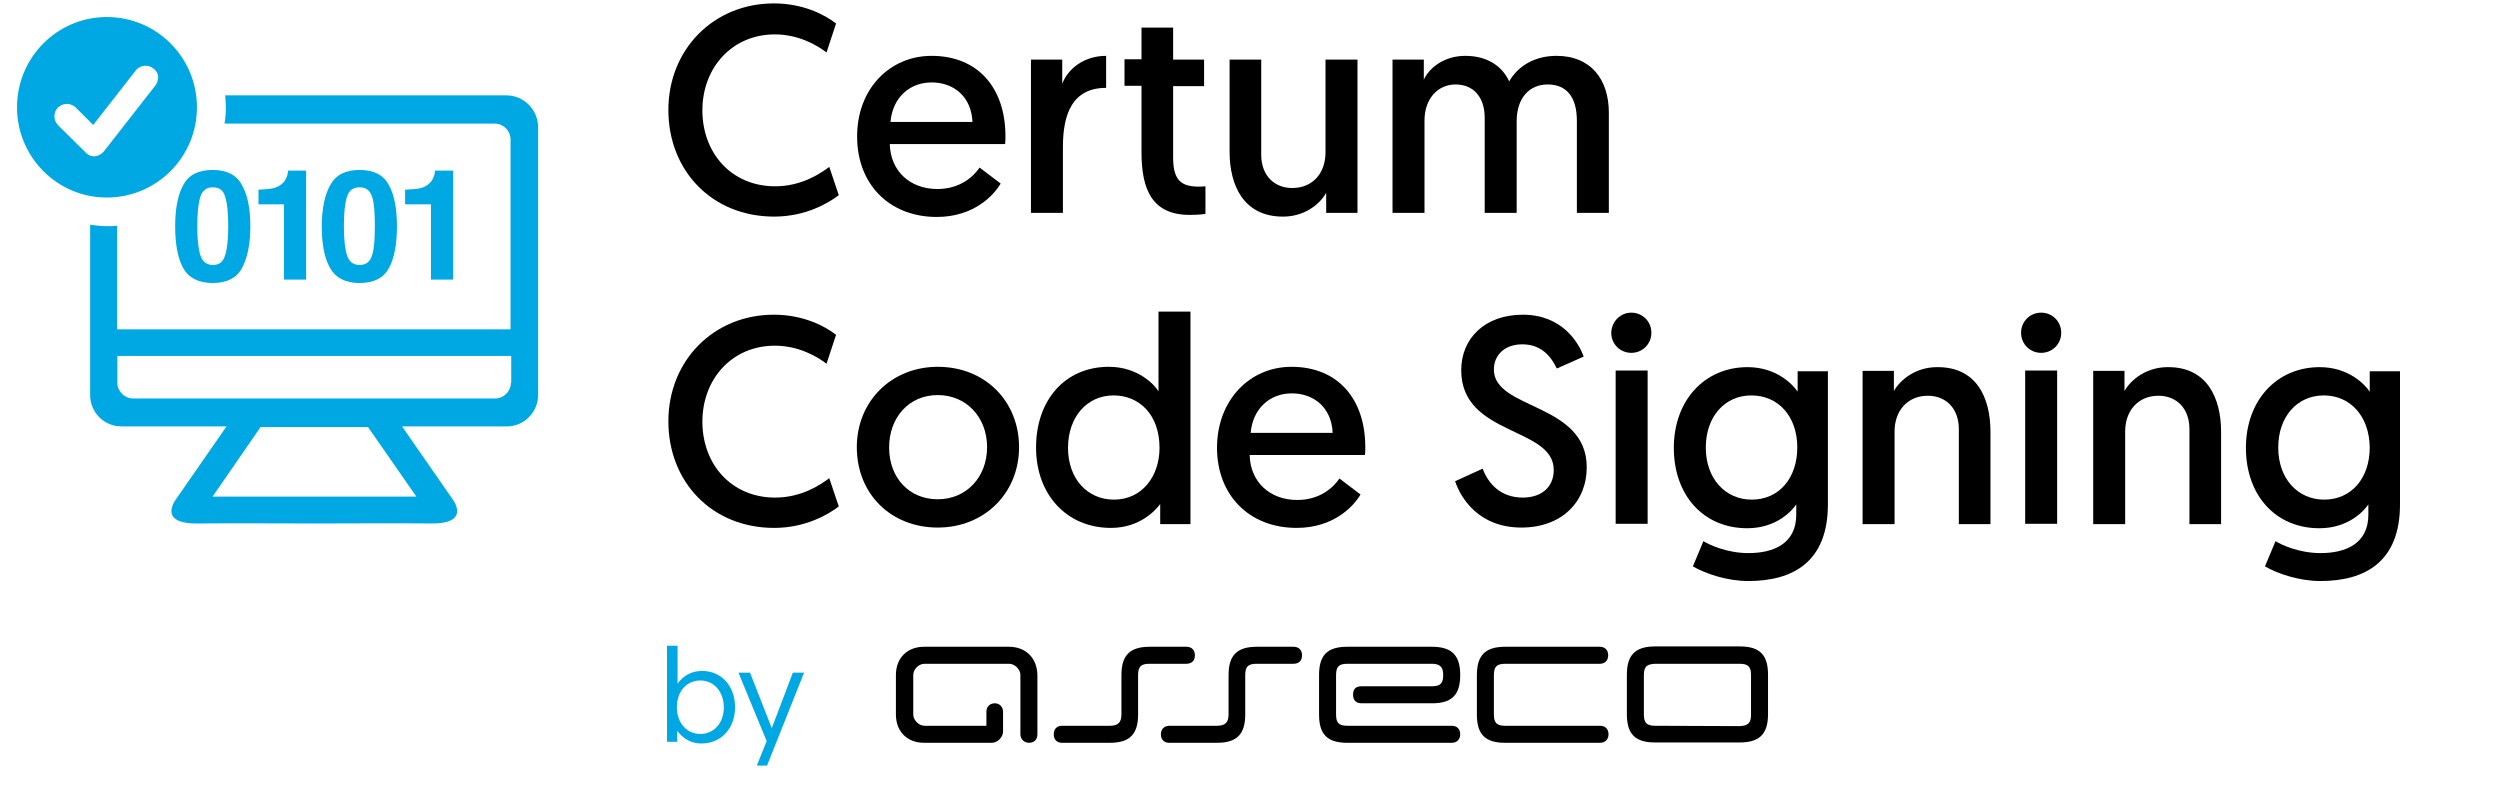
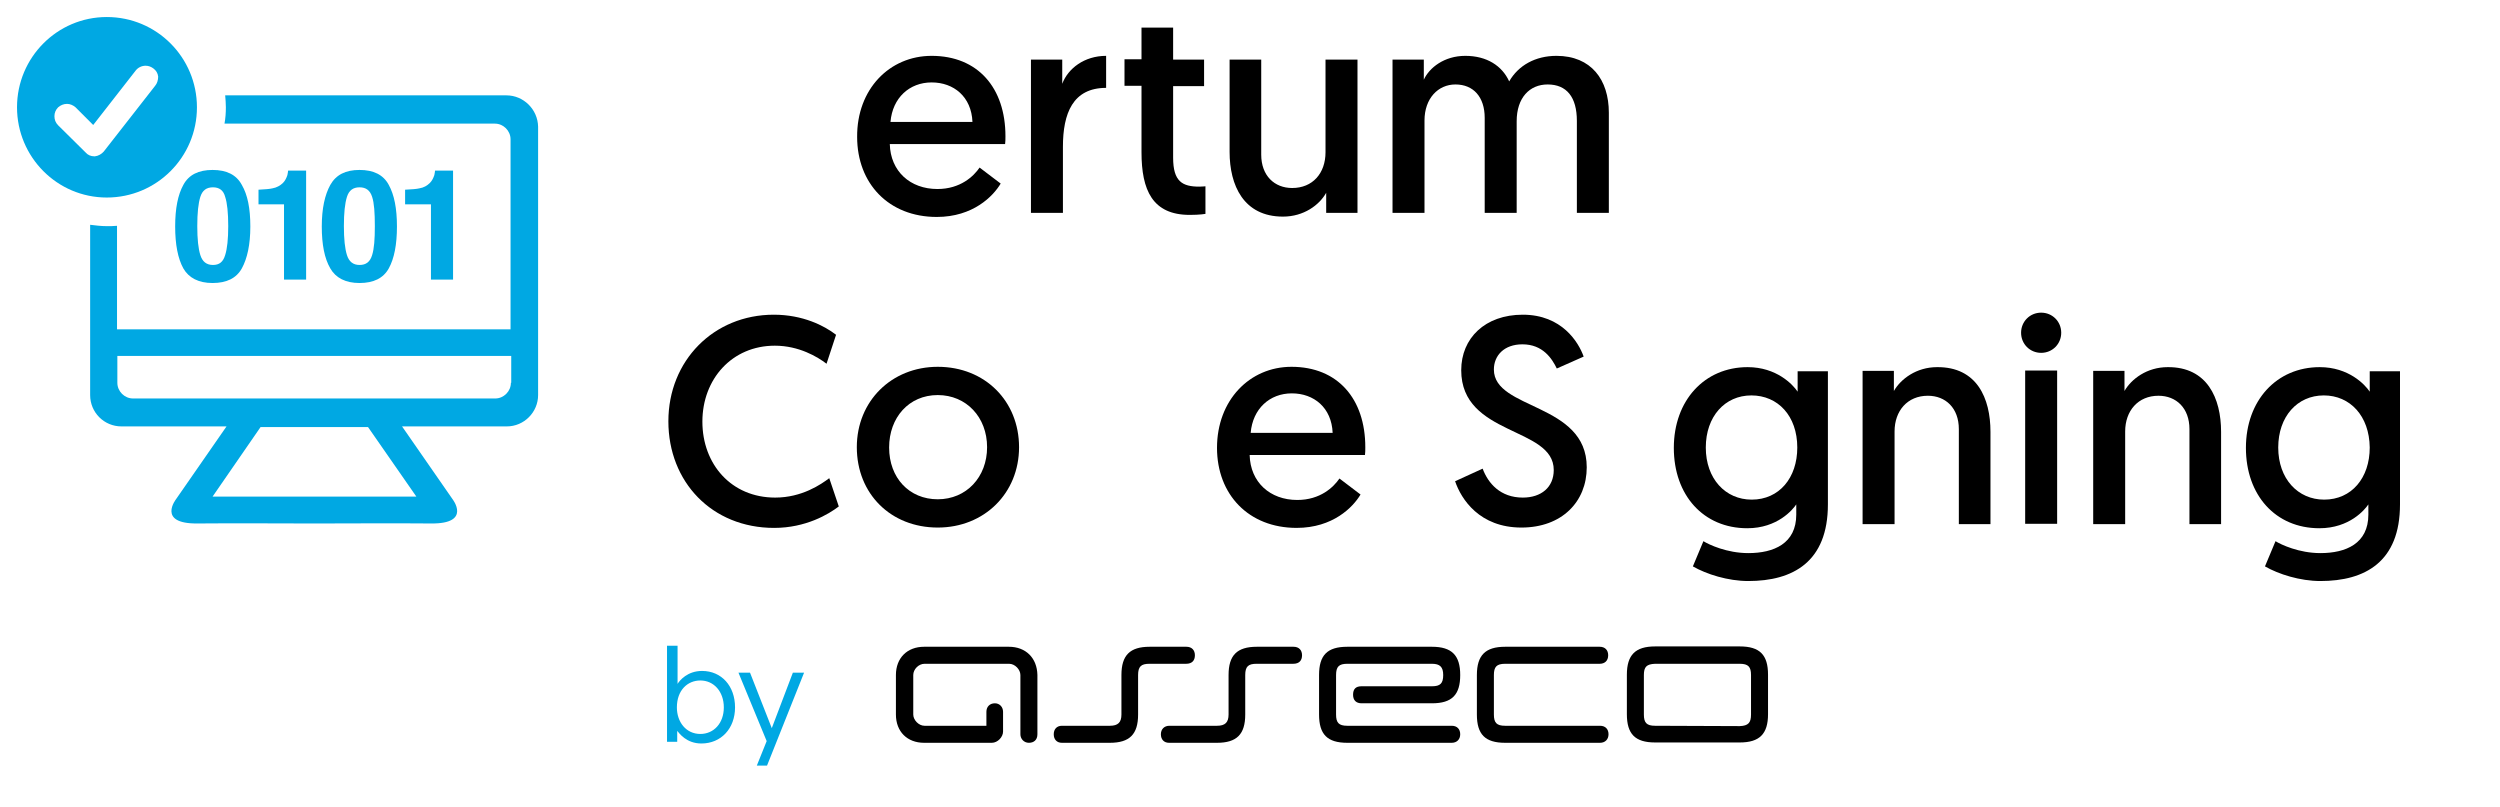
<svg xmlns="http://www.w3.org/2000/svg" width="223" height="72" viewBox="0 0 223 72" fill="none">
  <g clip-path="url(#clip0)">
-     <path d="M74.82 17.407C73.909 18.106 71.876 19.321 69.055 19.321C63.503 19.321 59.619 15.22 59.619 9.813C59.619 4.405 63.654 0.304 69.025 0.304C71.603 0.304 73.515 1.276 74.577 2.096L73.727 4.678C72.938 4.071 71.27 3.068 69.116 3.068C65.293 3.068 62.653 6.045 62.653 9.843C62.653 13.64 65.232 16.618 69.146 16.618C71.543 16.618 73.242 15.433 73.97 14.886L74.82 17.407Z" fill="black" />
    <path d="M83.102 4.982C87.228 4.982 89.686 7.838 89.686 12.152C89.686 12.395 89.686 12.638 89.655 12.85H79.37C79.431 15.281 81.19 16.86 83.618 16.86C85.681 16.86 86.864 15.706 87.38 14.947L89.261 16.374C88.593 17.498 86.803 19.352 83.557 19.352C79.279 19.352 76.457 16.374 76.457 12.212C76.427 7.959 79.34 4.982 83.102 4.982ZM86.743 10.876C86.652 8.627 85.074 7.352 83.102 7.352C81.13 7.352 79.613 8.719 79.431 10.876H86.743Z" fill="black" />
    <path d="M98.666 7.838C95.693 7.838 94.813 10.116 94.813 13.093V18.987H91.961V5.316H94.752V7.473C95.268 6.106 96.724 4.982 98.666 4.982V7.838Z" fill="black" />
    <path d="M101.822 2.46H104.643V5.316H107.404V7.686H104.643V14.066C104.643 16.192 105.463 16.648 106.98 16.648C107.222 16.648 107.526 16.617 107.526 16.617V19.078C107.526 19.078 107.04 19.169 106.13 19.169C102.793 19.169 101.822 16.952 101.822 13.579V7.655H100.305V5.286H101.822V2.46Z" fill="black" />
    <path d="M109.68 13.549V5.316H112.501V13.792C112.501 15.676 113.685 16.77 115.262 16.77C117.083 16.77 118.236 15.463 118.236 13.58V5.316H121.088V18.987H118.296V17.195C117.689 18.289 116.294 19.322 114.443 19.322C110.924 19.322 109.68 16.526 109.68 13.549Z" fill="black" />
    <path d="M143.479 18.987H140.657V10.784C140.657 8.658 139.747 7.534 138.048 7.534C136.44 7.534 135.287 8.719 135.287 10.815V18.987H132.435V10.511C132.435 8.658 131.434 7.534 129.826 7.534C128.278 7.534 127.065 8.779 127.065 10.754V18.987H124.213V5.316H127.004V7.109C127.49 6.045 128.825 4.982 130.706 4.982C132.617 4.982 133.982 5.863 134.62 7.26C135.439 5.833 136.956 4.982 138.837 4.982C141.932 4.982 143.509 7.109 143.509 10.055V18.987H143.479Z" fill="black" />
    <path d="M74.82 45.175C73.909 45.873 71.876 47.089 69.055 47.089C63.503 47.089 59.619 42.987 59.619 37.58C59.619 32.172 63.654 28.071 69.025 28.071C71.603 28.071 73.515 29.043 74.577 29.863L73.727 32.446C72.938 31.838 71.27 30.835 69.116 30.835C65.293 30.835 62.653 33.813 62.653 37.61C62.653 41.407 65.232 44.385 69.146 44.385C71.543 44.385 73.242 43.2 73.97 42.653L74.82 45.175Z" fill="black" />
    <path d="M83.649 32.719C87.866 32.719 90.9 35.787 90.9 39.888C90.9 43.99 87.805 47.058 83.649 47.058C79.462 47.058 76.428 44.05 76.428 39.888C76.428 35.787 79.522 32.719 83.649 32.719ZM83.649 44.536C86.197 44.536 88.048 42.562 88.048 39.888C88.048 37.215 86.197 35.24 83.649 35.24C81.07 35.24 79.31 37.245 79.31 39.919C79.31 42.623 81.1 44.536 83.649 44.536Z" fill="black" />
-     <path d="M106.19 46.754H103.49V44.962C103.126 45.448 101.73 47.089 99.091 47.089C95.177 47.089 92.416 44.142 92.416 39.919C92.416 35.696 94.995 32.719 98.909 32.719C101.488 32.719 102.974 34.299 103.338 34.906V27.797H106.19V46.754ZM99.334 35.271C96.937 35.271 95.268 37.215 95.268 39.949C95.268 42.744 97.028 44.567 99.364 44.567C101.882 44.567 103.429 42.471 103.429 39.949C103.429 36.972 101.609 35.271 99.334 35.271Z" fill="black" />
    <path d="M115.201 32.719C119.327 32.719 121.785 35.574 121.785 39.888C121.785 40.131 121.785 40.374 121.755 40.587H111.469C111.53 43.017 113.29 44.597 115.717 44.597C117.78 44.597 118.963 43.443 119.479 42.683L121.36 44.111C120.693 45.235 118.903 47.088 115.656 47.088C111.378 47.088 108.557 44.111 108.557 39.949C108.557 35.696 111.469 32.719 115.201 32.719ZM118.872 38.612C118.781 36.364 117.204 35.088 115.231 35.088C113.259 35.088 111.742 36.456 111.56 38.612H118.872Z" fill="black" />
    <path d="M132.252 41.803C132.738 43.109 133.83 44.385 135.833 44.385C137.471 44.385 138.594 43.473 138.594 41.924C138.594 38.035 130.341 38.916 130.341 33.023C130.341 30.167 132.465 28.071 135.833 28.071C139.322 28.071 140.808 30.532 141.263 31.808L138.867 32.871C138.442 31.99 137.623 30.714 135.802 30.714C134.164 30.714 133.254 31.716 133.254 32.962C133.254 36.577 141.537 35.909 141.537 41.681C141.537 44.749 139.322 47.058 135.711 47.058C131.979 47.058 130.341 44.537 129.795 42.926L132.252 41.803Z" fill="black" />
-     <path d="M145.513 27.889C146.514 27.889 147.303 28.678 147.303 29.681C147.303 30.684 146.514 31.474 145.513 31.474C144.511 31.474 143.723 30.684 143.723 29.681C143.753 28.678 144.542 27.889 145.513 27.889ZM144.117 33.053H146.969V46.724H144.117V33.053Z" fill="black" />
    <path d="M151.944 48.274C152.43 48.577 154.038 49.337 155.949 49.337C158.225 49.337 160.227 48.486 160.227 45.904V44.992C159.924 45.448 158.558 47.119 155.858 47.119C151.944 47.119 149.305 44.172 149.305 39.95C149.305 35.727 152.035 32.749 155.889 32.749C158.467 32.749 159.924 34.299 160.349 34.937V33.114H163.049V44.992C163.049 50.127 159.924 51.828 155.949 51.828C154.129 51.828 152.217 51.22 151.004 50.522L151.944 48.274ZM156.222 35.271C153.856 35.271 152.157 37.155 152.157 39.919C152.157 42.714 153.916 44.567 156.253 44.567C158.71 44.567 160.318 42.623 160.318 39.919C160.318 37.094 158.589 35.271 156.222 35.271Z" fill="black" />
    <path d="M177.55 38.521V46.754H174.729V38.278C174.729 36.395 173.546 35.301 171.968 35.301C170.147 35.301 168.995 36.638 168.995 38.491V46.754H166.143V33.083H168.934V34.876C169.541 33.813 170.936 32.749 172.787 32.749C176.337 32.719 177.55 35.514 177.55 38.521Z" fill="black" />
    <path d="M182.071 27.889C183.073 27.889 183.861 28.678 183.861 29.681C183.861 30.684 183.073 31.474 182.071 31.474C181.07 31.474 180.281 30.684 180.281 29.681C180.281 28.678 181.07 27.889 182.071 27.889ZM180.645 33.053H183.497V46.724H180.645V33.053Z" fill="black" />
    <path d="M198.121 38.521V46.754H195.299V38.278C195.299 36.395 194.116 35.301 192.538 35.301C190.718 35.301 189.565 36.638 189.565 38.491V46.754H186.713V33.083H189.504V34.876C190.111 33.813 191.507 32.749 193.357 32.749C196.877 32.719 198.121 35.514 198.121 38.521Z" fill="black" />
    <path d="M202.976 48.274C203.461 48.577 205.069 49.337 206.98 49.337C209.256 49.337 211.258 48.486 211.258 45.904V44.992C210.955 45.448 209.59 47.119 206.889 47.119C202.976 47.119 200.336 44.172 200.336 39.95C200.336 35.727 203.067 32.749 206.92 32.749C209.499 32.749 210.955 34.299 211.38 34.937V33.114H214.08V44.992C214.08 50.127 210.955 51.828 206.98 51.828C205.16 51.828 203.249 51.22 202.035 50.522L202.976 48.274ZM207.284 35.271C204.917 35.271 203.218 37.155 203.218 39.919C203.218 42.714 204.978 44.567 207.314 44.567C209.772 44.567 211.38 42.623 211.38 39.919C211.349 37.094 209.62 35.271 207.284 35.271Z" fill="black" />
    <path fill-rule="evenodd" clip-rule="evenodd" d="M116.142 58.45C116.142 57.995 115.869 57.691 115.383 57.691H112.107C110.347 57.691 109.588 58.45 109.588 60.212V63.736C109.588 64.435 109.285 64.739 108.557 64.739H104.309C103.854 64.739 103.551 65.043 103.551 65.499C103.551 65.954 103.824 66.258 104.279 66.258H108.557C110.317 66.258 111.075 65.499 111.075 63.736V60.212C111.075 59.453 111.348 59.21 112.076 59.21H115.353C115.899 59.21 116.142 58.906 116.142 58.45Z" fill="black" />
    <path fill-rule="evenodd" clip-rule="evenodd" d="M89.989 57.691H82.434C80.917 57.691 79.916 58.694 79.916 60.212V63.736C79.916 65.255 80.917 66.258 82.434 66.258H88.472C88.988 66.258 89.473 65.742 89.473 65.255V63.493C89.473 63.068 89.17 62.734 88.745 62.734C88.29 62.734 87.987 63.038 87.987 63.493V64.739H82.465C81.949 64.739 81.463 64.223 81.463 63.736V60.212C81.463 59.696 81.949 59.21 82.465 59.21H90.019C90.535 59.21 91.02 59.726 91.02 60.212V65.499C91.02 65.894 91.324 66.258 91.779 66.258C92.204 66.258 92.537 66.015 92.537 65.499V60.212C92.507 58.694 91.506 57.691 89.989 57.691Z" fill="black" />
    <path fill-rule="evenodd" clip-rule="evenodd" d="M117.66 63.736C117.66 65.499 118.388 66.258 120.178 66.258H129.493C129.948 66.258 130.251 65.954 130.251 65.499C130.251 65.043 129.978 64.739 129.493 64.739H120.178C119.42 64.739 119.177 64.466 119.177 63.736V60.212C119.177 59.453 119.45 59.21 120.178 59.21H127.733C128.431 59.21 128.734 59.483 128.734 60.212C128.734 60.972 128.461 61.215 127.733 61.215H121.453C120.937 61.215 120.694 61.458 120.694 61.974C120.694 62.461 120.967 62.734 121.453 62.734H127.733C129.523 62.734 130.251 61.974 130.251 60.212C130.251 58.45 129.493 57.691 127.733 57.691H120.178C118.388 57.691 117.66 58.45 117.66 60.212V63.736Z" fill="black" />
    <path fill-rule="evenodd" clip-rule="evenodd" d="M131.738 63.736C131.738 65.499 132.466 66.258 134.257 66.258H142.721C143.176 66.258 143.48 65.954 143.48 65.499C143.48 65.043 143.207 64.739 142.721 64.739H134.257C133.498 64.739 133.255 64.466 133.255 63.736V60.212C133.255 59.483 133.498 59.21 134.257 59.21H142.691C143.146 59.21 143.45 58.937 143.45 58.45C143.45 57.995 143.176 57.691 142.691 57.691H134.257C132.497 57.691 131.738 58.45 131.738 60.212V63.736Z" fill="black" />
    <path fill-rule="evenodd" clip-rule="evenodd" d="M145.117 63.706C145.117 65.468 145.845 66.228 147.635 66.228H155.19C156.95 66.228 157.708 65.468 157.708 63.706V60.182C157.708 58.42 156.98 57.661 155.19 57.661H147.635C145.876 57.661 145.117 58.42 145.117 60.182V63.706ZM147.635 64.739C146.877 64.739 146.634 64.466 146.634 63.737V60.212C146.634 59.483 146.877 59.24 147.635 59.21H155.19C155.949 59.21 156.191 59.483 156.191 60.212V63.737C156.191 64.466 155.949 64.739 155.19 64.769L147.635 64.739Z" fill="black" />
    <path fill-rule="evenodd" clip-rule="evenodd" d="M106.585 58.45C106.585 57.995 106.312 57.691 105.827 57.691H102.55C100.79 57.691 100.032 58.45 100.032 60.212V63.736C100.032 64.435 99.728 64.739 99 64.739H94.722C94.267 64.739 93.994 65.043 93.994 65.499C93.994 65.954 94.267 66.258 94.722 66.258H99C100.76 66.258 101.518 65.499 101.518 63.736V60.212C101.518 59.453 101.792 59.21 102.52 59.21H105.796C106.343 59.21 106.585 58.906 106.585 58.45Z" fill="black" />
    <path d="M59.498 57.6H60.439V61.003C60.621 60.699 61.318 59.848 62.623 59.848C64.353 59.848 65.566 61.185 65.566 63.099C65.566 64.982 64.322 66.319 62.562 66.319C61.227 66.319 60.59 65.408 60.408 65.195V66.167H59.498V57.6ZM62.471 65.469C63.655 65.469 64.565 64.527 64.565 63.099C64.565 61.701 63.685 60.699 62.471 60.699C61.318 60.699 60.378 61.58 60.378 63.099C60.378 64.405 61.197 65.469 62.471 65.469Z" fill="#00A8E3" />
    <path d="M67.507 68.294L68.387 66.106L65.869 60H66.901L68.843 64.952L70.724 60H71.725L68.418 68.294H67.507Z" fill="#00A8E3" />
    <path d="M18.962 15.159C17.718 15.159 16.839 15.585 16.353 16.496C15.868 17.377 15.625 18.592 15.625 20.202C15.625 21.812 15.868 23.058 16.353 23.939C16.839 24.79 17.718 25.245 18.962 25.245C20.206 25.245 21.086 24.82 21.572 23.939C22.057 23.058 22.33 21.812 22.33 20.202C22.33 18.592 22.087 17.377 21.572 16.496C21.086 15.585 20.206 15.159 18.962 15.159ZM20.085 22.754C19.903 23.362 19.569 23.635 18.993 23.635C18.416 23.635 18.052 23.331 17.87 22.754C17.688 22.177 17.597 21.326 17.597 20.172C17.597 18.987 17.688 18.136 17.87 17.559C18.052 16.982 18.416 16.709 18.993 16.709C19.569 16.709 19.933 16.982 20.085 17.559C20.267 18.106 20.358 18.987 20.358 20.172C20.358 21.326 20.267 22.177 20.085 22.754Z" fill="#00A8E3" />
    <path d="M25.637 15.615C25.547 15.889 25.425 16.132 25.243 16.314C25 16.557 24.667 16.739 24.302 16.8C24.06 16.861 23.635 16.891 23.059 16.922V18.228H25.334V24.942H27.306V15.22H25.698C25.698 15.311 25.668 15.433 25.637 15.615Z" fill="#00A8E3" />
    <path d="M32.071 15.159C30.827 15.159 29.977 15.585 29.462 16.496C28.976 17.377 28.703 18.592 28.703 20.202C28.703 21.812 28.946 23.058 29.462 23.939C29.947 24.79 30.827 25.245 32.071 25.245C33.315 25.245 34.195 24.82 34.68 23.939C35.166 23.058 35.408 21.812 35.408 20.202C35.408 18.592 35.166 17.377 34.68 16.496C34.195 15.585 33.315 15.159 32.071 15.159ZM33.194 22.754C33.011 23.362 32.647 23.635 32.071 23.635C31.494 23.635 31.13 23.331 30.948 22.754C30.766 22.177 30.675 21.326 30.675 20.172C30.675 18.987 30.766 18.136 30.948 17.559C31.13 16.982 31.494 16.709 32.071 16.709C32.647 16.709 33.011 16.982 33.194 17.559C33.376 18.106 33.436 18.987 33.436 20.172C33.436 21.326 33.376 22.177 33.194 22.754Z" fill="#00A8E3" />
    <path d="M38.805 15.22C38.805 15.311 38.774 15.433 38.744 15.615C38.653 15.889 38.532 16.132 38.35 16.314C38.107 16.557 37.803 16.739 37.409 16.8C37.166 16.861 36.742 16.891 36.135 16.922V18.228H38.441V24.942H40.413V15.22H38.805Z" fill="#00A8E3" />
    <path d="M9.527 1.519C5.098 1.519 1.518 5.134 1.518 9.57C1.518 14.005 5.098 17.62 9.527 17.62C13.957 17.62 17.567 14.036 17.567 9.57C17.567 5.134 13.987 1.519 9.527 1.519ZM13.836 7.656L9.254 13.519C9.072 13.732 8.769 13.914 8.465 13.944H8.405C8.101 13.944 7.828 13.823 7.646 13.61L5.189 11.18C4.946 10.937 4.855 10.663 4.855 10.36C4.855 10.056 4.976 9.782 5.189 9.57C5.401 9.387 5.674 9.266 5.978 9.266C6.251 9.266 6.524 9.387 6.736 9.57L8.314 11.149L12.106 6.289C12.319 6.015 12.652 5.863 12.986 5.863C13.259 5.863 13.472 5.954 13.684 6.106C13.927 6.289 14.078 6.532 14.109 6.835C14.109 7.139 14.018 7.443 13.836 7.656Z" fill="#00A8E3" />
    <path d="M45.177 8.506H20.086C20.116 8.871 20.147 9.205 20.147 9.57C20.147 10.056 20.116 10.542 20.025 11.028H44.146C44.904 11.028 45.541 11.666 45.541 12.425V29.377H10.438V20.142C10.134 20.172 9.831 20.172 9.528 20.172C9.012 20.172 8.526 20.111 8.041 20.051V35.24C8.041 36.79 9.285 38.035 10.832 38.035H20.207L15.717 44.506C15.717 44.506 13.957 46.724 17.598 46.694C20.572 46.663 25.851 46.694 27.701 46.694C27.701 46.694 27.823 46.694 28.035 46.694C28.247 46.694 28.369 46.694 28.369 46.694C30.189 46.694 35.468 46.663 38.472 46.694C42.113 46.724 40.353 44.506 40.353 44.506L35.863 38.035H45.208C46.755 38.035 47.999 36.76 47.999 35.24V11.301C47.969 9.752 46.694 8.506 45.177 8.506ZM37.137 44.294H28.369H27.732H18.963L23.241 38.096H32.829L37.137 44.294ZM45.572 34.147C45.572 34.906 44.935 35.544 44.176 35.544H11.864C11.105 35.544 10.468 34.906 10.468 34.147V31.747H45.602V34.147H45.572Z" fill="#00A8E3" />
  </g>
  <defs>
    <clipPath id="clip0">
      <rect width="212.593" height="67.99" fill="white" transform="translate(1.518 0.304)" />
    </clipPath>
  </defs>
</svg>